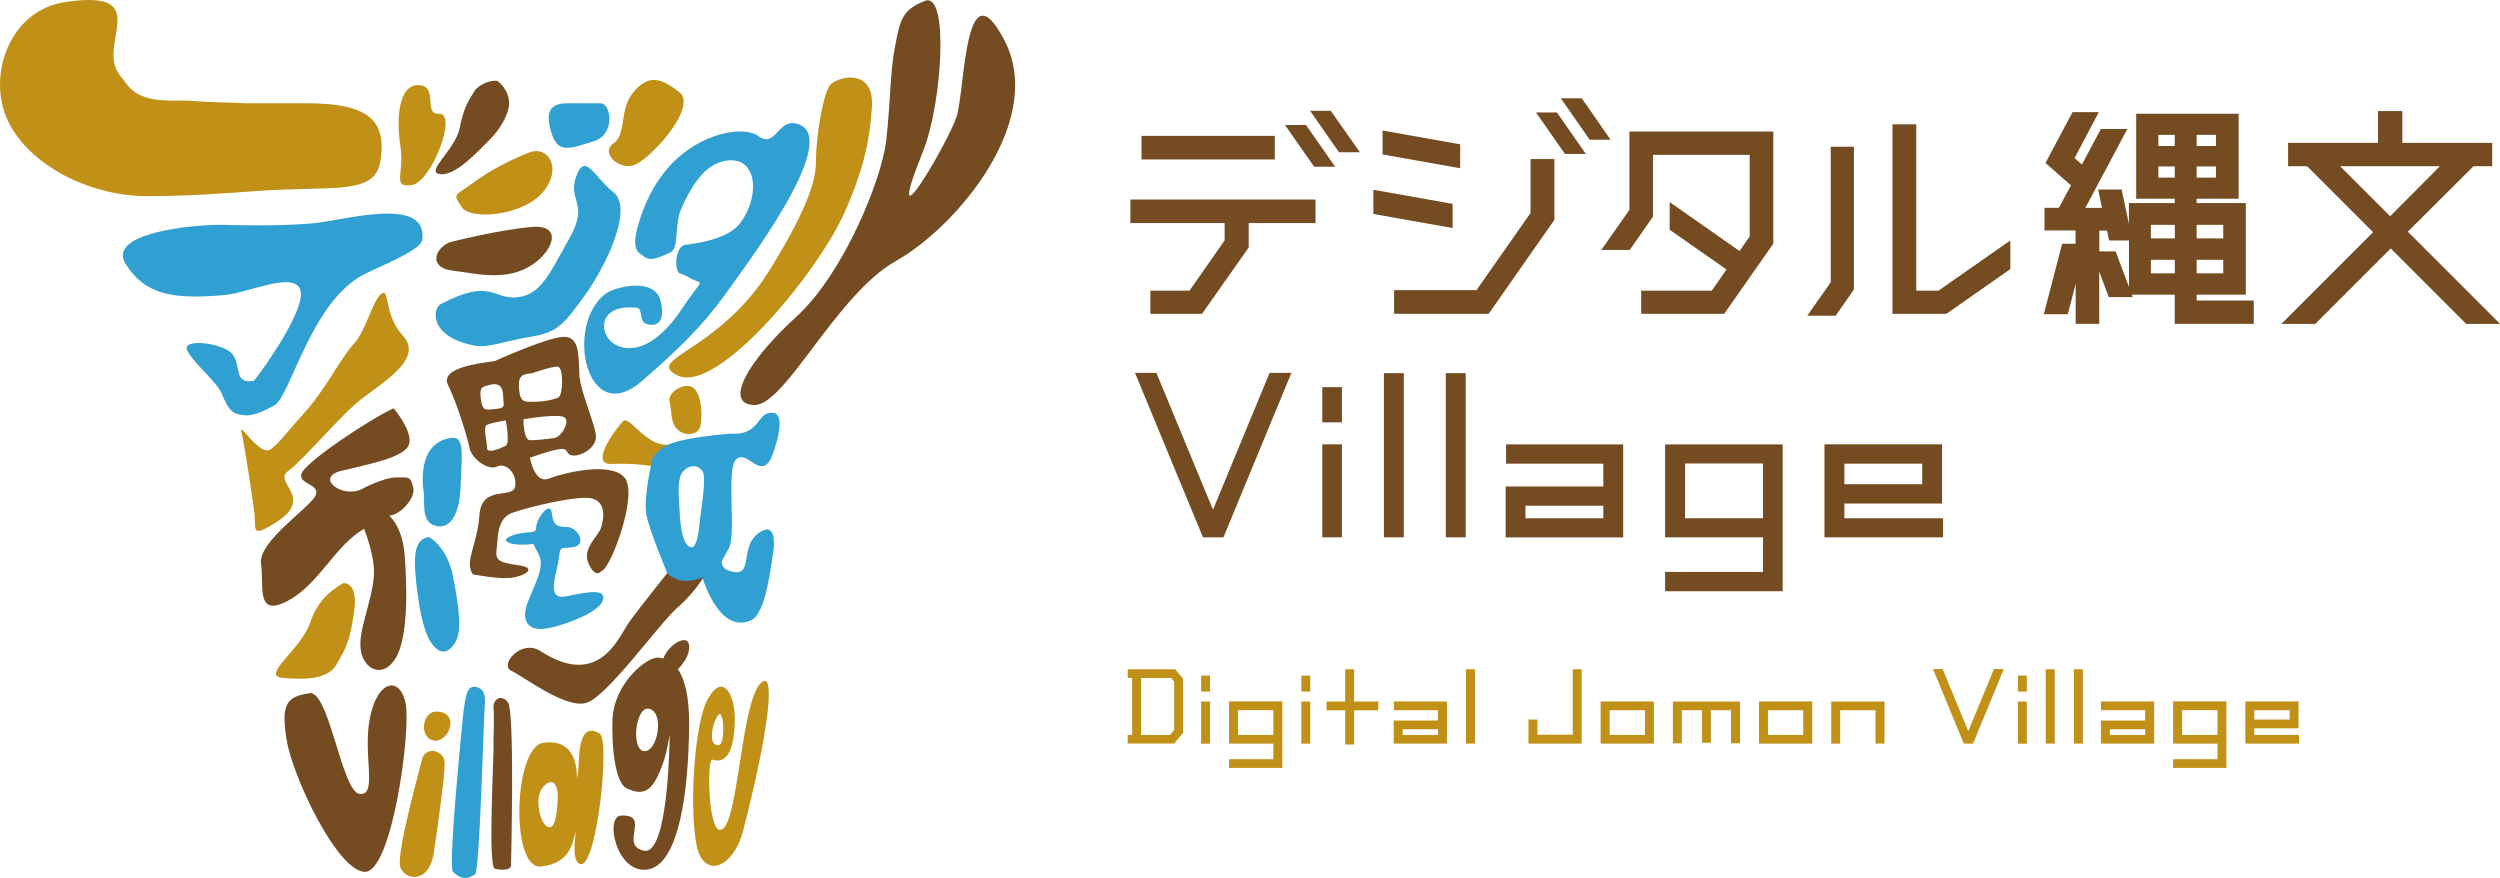
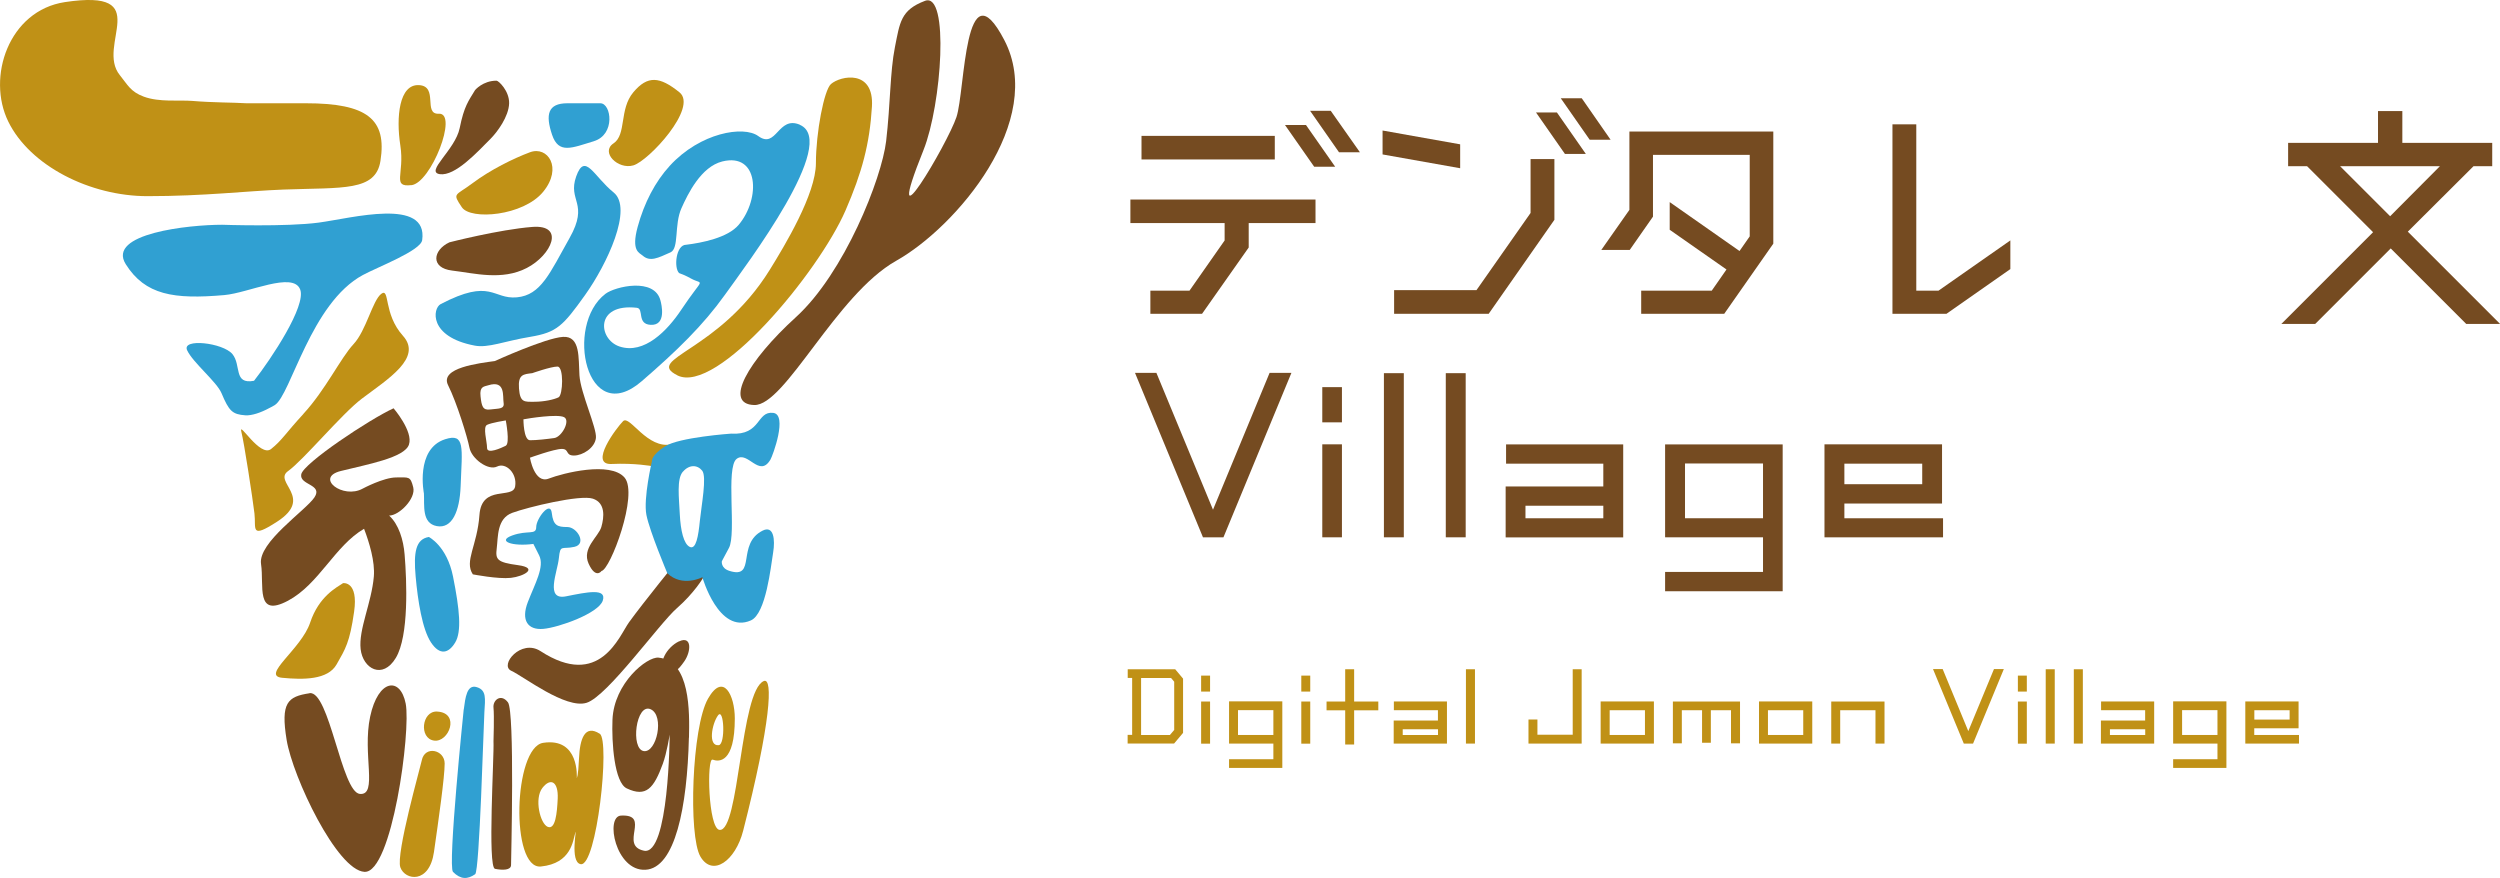
<svg xmlns="http://www.w3.org/2000/svg" id="_レイヤー_2" data-name="レイヤー 2" viewBox="0 0 298.99 105">
  <defs>
    <style>
      .cls-1 {
        fill: none;
      }

      .cls-1, .cls-2, .cls-3, .cls-4 {
        stroke-width: 0px;
      }

      .cls-2 {
        fill: #754b21;
      }

      .cls-3 {
        fill: #30a0d2;
      }

      .cls-4 {
        fill: #c09116;
      }
    </style>
  </defs>
  <g id="_文字" data-name="文字">
    <g>
      <g>
        <rect class="cls-2" x="136.52" y="16.25" width="15.94" height="2.82" />
        <polygon class="cls-2" points="146.46 28.76 142.26 34.76 137.58 34.76 137.58 37.53 143.76 37.53 149.34 29.6 149.34 26.68 157.33 26.68 157.33 23.86 135.19 23.86 135.19 26.68 146.46 26.68 146.46 28.76" />
        <polygon class="cls-2" points="162.64 18.21 159.15 13.25 156.68 13.25 160.14 18.21 162.64 18.21" />
        <polygon class="cls-2" points="159.68 19.94 156.19 14.95 153.68 14.95 157.17 19.94 159.68 19.94" />
        <polygon class="cls-2" points="174.63 17.26 165.35 15.61 165.35 18.47 174.63 20.12 174.63 17.26" />
        <polygon class="cls-2" points="183.7 13.45 187.16 18.41 189.66 18.41 186.2 13.45 183.7 13.45" />
        <polygon class="cls-2" points="183.05 25.47 176.58 34.7 166.73 34.7 166.73 37.53 178.04 37.53 185.9 26.29 185.9 19.02 183.05 19.02 183.05 25.47" />
        <polygon class="cls-2" points="189.17 11.75 186.66 11.75 190.12 16.71 192.62 16.71 189.17 11.75" />
-         <polygon class="cls-2" points="173.73 24.38 164.25 22.7 164.25 25.59 173.73 27.27 173.73 24.38" />
        <polygon class="cls-2" points="194.87 25.1 191.51 29.89 194.91 29.89 197.69 25.91 197.69 18.52 209.26 18.52 209.26 28.27 208.04 30.02 199.69 24.17 199.69 27.48 206.48 32.23 204.72 34.76 196.28 34.76 196.28 37.53 206.21 37.53 212.08 29.14 212.08 15.73 194.87 15.73 194.87 25.1" />
        <polygon class="cls-2" points="229.18 34.76 229.18 14.87 226.33 14.87 226.33 37.53 232.79 37.53 240.43 32.18 240.43 28.75 231.84 34.76 229.18 34.76" />
-         <polygon class="cls-2" points="221.72 34.62 221.72 17.55 218.95 17.55 218.95 33.75 216.14 37.76 219.54 37.76 221.72 34.62" />
-         <path class="cls-2" d="M246.62,29.17l-2.19,8.41h2.87l.94-3.62v4.77h2.82v-6.26l1.14,3.06h2.87l-.11-.29h5.13v3.49h9.45v-2.79h-6.83v-.7h5.88v-10.95h-5.88v-.52h5.02v-10.17h-12.25v10.17h4.61v.52h-5.48v2.49l-.87-4.11h-2.81l.46,2.19h-1.99l5.02-9.43h-3.17l-2.26,4.25-.88-.77,2.9-5.5h-3.14l-3.24,6.08,3.05,2.68-1.45,2.68h-1.72v2.71h3.72v1.59h-1.63ZM262.71,16.13h2.31v1.33h-2.31v-1.33ZM262.71,19.91h2.31v1.33h-2.31v-1.33ZM262.71,26.89h3.18v1.62h-3.18v-1.62ZM262.71,31.07h3.18v1.62h-3.18v-1.62ZM258.13,16.13h1.96v1.33h-1.96v-1.33ZM258.13,21.24v-1.33h1.96v1.33h-1.96ZM257.24,26.89h2.86v1.62h-2.86v-1.62ZM257.24,31.07h2.86v1.62h-2.86v-1.62ZM251.07,27.58h.93l.23,1.18h2.39v5.56l-1.6-4.25h-1.95v-2.48Z" />
        <path class="cls-2" d="M287.96,27.71l7.86-7.83h2.24v-2.79h-10.75v-3.81h-2.91v3.81h-10.75v2.79h2.27l7.89,7.89-10.97,10.97h4.05l9.03-9.03,9.03,9.03h4.05l-11.03-11.03ZM285.85,25.86l-5.98-5.98h11.93l-5.95,5.98Z" />
      </g>
      <path class="cls-4" d="M134.87,80.04v1.04h.53v6.81h-.54v1.03h5.56l1.07-1.27v-6.49l-.94-1.12h-5.67ZM136.47,87.9v-6.81h3.59l.37.44v5.77l-.51.6h-3.45Z" />
      <rect class="cls-4" x="143.65" y="80.8" width="1.07" height="1.91" />
      <rect class="cls-4" x="143.65" y="83.9" width="1.07" height="5.04" />
      <path class="cls-4" d="M146.99,88.93h5.3v1.87h-5.3v1.04h6.37v-7.96h-6.37v5.04ZM152.29,84.93v2.97h-4.23v-2.97h4.23Z" />
      <rect class="cls-4" x="155.63" y="80.8" width="1.07" height="1.91" />
      <rect class="cls-4" x="155.63" y="83.9" width="1.07" height="5.04" />
      <polygon class="cls-4" points="161.95 80.04 160.88 80.04 160.88 83.9 158.65 83.9 158.65 84.95 160.88 84.95 160.88 89.04 161.95 89.04 161.95 84.95 164.84 84.95 164.84 83.9 161.95 83.9 161.95 80.04" />
      <path class="cls-4" d="M166.7,84.94h5.27v1.23h-5.29v2.76h6.37v-5.04h-6.35v1.04ZM167.76,87.9v-.68h4.22v.68h-4.22Z" />
      <rect class="cls-4" x="175.32" y="80.04" width="1.08" height="8.89" />
      <polygon class="cls-4" points="188.09 87.87 183.87 87.87 183.87 86.05 182.8 86.05 182.8 88.93 189.16 88.93 189.16 80.04 188.09 80.04 188.09 87.87" />
      <path class="cls-4" d="M191.43,88.93h6.37v-5.04h-6.37v5.04ZM196.73,84.94v2.96h-4.22v-2.96h4.22Z" />
      <polygon class="cls-4" points="200.07 88.9 201.14 88.9 201.14 84.94 203.56 84.94 203.56 88.83 204.61 88.83 204.61 84.94 207.02 84.94 207.02 88.9 208.1 88.9 208.1 83.9 200.07 83.9 200.07 88.9" />
      <path class="cls-4" d="M210.37,88.93h6.37v-5.04h-6.37v5.04ZM215.66,84.94v2.96h-4.22v-2.96h4.22Z" />
      <polygon class="cls-4" points="219.01 88.93 220.08 88.93 220.08 84.94 224.3 84.94 224.3 88.93 225.38 88.93 225.38 83.9 219.01 83.9 219.01 88.93" />
      <polygon class="cls-4" points="235.4 87.44 232.37 80.1 232.34 80.02 231.18 80.02 234.83 88.85 234.86 88.93 235.97 88.93 239.65 80.02 238.47 80.02 235.4 87.44" />
      <rect class="cls-4" x="241.33" y="80.8" width="1.07" height="1.91" />
      <rect class="cls-4" x="241.33" y="83.9" width="1.07" height="5.04" />
      <rect class="cls-4" x="244.66" y="80.04" width="1.08" height="8.89" />
      <rect class="cls-4" x="248.02" y="80.04" width="1.08" height="8.89" />
      <path class="cls-4" d="M251.28,84.94h5.27v1.23h-5.29v2.76h6.37v-5.04h-6.35v1.04ZM252.34,87.9v-.68h4.22v.68h-4.22Z" />
      <path class="cls-4" d="M259.9,88.93h5.3v1.87h-5.3v1.04h6.37v-7.96h-6.37v5.04ZM265.2,84.93v2.97h-4.23v-2.97h4.23Z" />
      <path class="cls-4" d="M269.61,87.1h5.29v-3.21h-6.37v5.04h6.42v-1.03h-5.35v-.8ZM273.83,84.94v1.12h-4.22v-1.12h4.22Z" />
      <g>
        <polygon class="cls-2" points="145.07 60.96 138.37 44.76 138.3 44.59 135.74 44.59 143.8 64.09 143.87 64.26 146.32 64.26 154.45 44.59 151.84 44.59 145.07 60.96" />
        <rect class="cls-2" x="158.14" y="46.3" width="2.35" height="4.21" />
        <rect class="cls-2" x="158.14" y="53.14" width="2.35" height="11.12" />
        <rect class="cls-2" x="165.51" y="44.63" width="2.38" height="19.63" />
        <rect class="cls-2" x="172.91" y="44.63" width="2.38" height="19.63" />
        <path class="cls-2" d="M180.12,55.45h11.63v2.73h-11.68v6.09h14.06v-11.12h-14.01v2.31ZM191.75,61.98h-9.31v-1.5h9.31v1.5Z" />
        <path class="cls-2" d="M199.14,64.26h11.71v4.14h-11.71v2.31h14.06v-17.56h-14.06v11.12ZM201.52,55.43h9.33v6.55h-9.33v-6.55Z" />
        <path class="cls-2" d="M220.58,61.98v-1.76h11.68v-7.08h-14.06v11.12h14.18v-2.28h-11.8ZM220.58,55.45h9.31v2.46h-9.31v-2.46Z" />
      </g>
    </g>
    <g>
      <g>
        <path class="cls-4" d="M80.37,53.13c-2.97.67-5.06-3.55-5.85-2.76-.79.79-4.14,5.25-1.38,5.12,2.76-.13,4.86.26,4.86.26,3.01.08,4.99-3.21,2.37-2.62Z" />
        <g>
          <path class="cls-4" d="M33.93,22.67c7.1-.26,10.99.23,11.57-3.42.79-5-1.58-6.9-8.94-6.9h-7.1c-1.55-.1-3.96-.07-6.45-.28-1.61-.13-3.94.18-5.81-.51-1.61-.59-1.96-1.46-2.86-2.56C11.4,5.41,18.68-1.39,7.77.25,1.05,1.26-1.62,9.22.99,14.54c2.61,5.32,9.81,8.92,16.64,8.92s11.8-.62,16.3-.79Z" />
          <path class="cls-4" d="M49.19,22.15c2.37-.26,5.65-8.68,3.29-8.55-1.92.11,0-3.29-2.37-3.42-2.37-.13-2.76,3.81-2.23,7.23.53,3.42-1.05,5,1.31,4.73Z" />
          <path class="cls-2" d="M52.6,20.83c1.84.26,4.47-2.63,6.05-4.21.82-.82,2.2-2.68,2.24-4.27.03-1.46-1.25-2.7-1.51-2.7-1.63,0-2.56,1.12-2.56,1.12-.79,1.31-1.31,1.91-1.84,4.54-.53,2.63-4.21,5.26-2.37,5.52Z" />
          <path class="cls-4" d="M55.23,24.78c1.05,1.58,7.36,1.05,9.73-1.84,2.37-2.89.53-5.52-1.58-4.73-1.98.74-4.73,2.1-6.84,3.68-2.1,1.58-2.48,1.14-1.31,2.89Z" />
          <path class="cls-2" d="M54.08,32.36c2.64.31,5.94,1.23,8.92-.31,2.97-1.53,4.62-5.22.66-4.91-3.96.31-9.91,1.84-9.91,1.84-1.98.92-2.31,3.07.33,3.38Z" />
          <path class="cls-3" d="M56.75,41.33c1.65.32,3.53-.53,6.69-1.05,3.16-.53,3.89-1.3,6.52-4.98,2.63-3.68,5.79-10.39,3.42-12.29-2.37-1.91-3.42-4.86-4.47-1.91-1.05,2.96,1.58,3.16-.79,7.36-2.37,4.21-3.42,6.84-6.31,7.1-2.89.26-3.06-2.35-9.11.81-.96.5-1.46,3.91,4.06,4.96Z" />
          <path class="cls-3" d="M71.01,16.89c2.63-.79,2.1-4.54.79-4.54h-3.94c-2.37,0-2.63,1.38-1.84,3.75.79,2.37,2.37,1.58,5,.79Z" />
          <path class="cls-4" d="M75.74,19.78c1.84-.53,7.77-6.93,5.52-8.74-2.37-1.91-3.81-2.04-5.52,0-1.71,2.04-.79,5.06-2.37,6.11-1.58,1.05.53,3.16,2.37,2.63Z" />
          <path class="cls-4" d="M81,44.89c4.73,2.37,16.88-12.28,20.12-19.72,1.97-4.54,2.89-7.95,3.16-12.42s-3.72-3.72-4.9-2.7c-.82.71-1.8,5.79-1.8,9.47s-3.72,9.84-5.52,12.75c-6.11,9.86-15.07,10.61-11.04,12.62Z" />
          <path class="cls-2" d="M95.2,37.92c-5.78,5.26-8.7,10.41-5,10.52,3.7.11,9.78-13.2,16.98-17.25s17.97-16.73,12.93-26.4c-4.8-9.2-4.67,6.05-5.72,9.21-1.05,3.16-9.14,16.89-3.94,3.94,2.17-5.42,3.11-18.94.18-17.84-2.92,1.1-3.01,2.59-3.6,5.54-.59,2.96-.53,6.77-1.05,11.24-.53,4.47-5,15.78-10.78,21.04Z" />
          <path class="cls-4" d="M36.3,49.49c-2.15,2.33-2.56,3.16-3.88,4.21s-3.91-3.46-3.56-2.08c.35,1.38,1.35,7.96,1.57,9.78.22,1.82-.57,3.11,2.71.99,4.47-2.89-.53-4.73,1.31-6.05,1.84-1.31,6.42-6.84,8.81-8.65,3.14-2.37,7.3-4.9,4.93-7.53-2.37-2.63-1.54-5.8-2.59-5.02-1.05.79-1.8,4.4-3.33,6.03-1.52,1.63-3.34,5.46-5.99,8.33Z" />
          <path class="cls-2" d="M46.55,61.67c1.14,1.06,1.7,2.89,1.84,4.65.26,3.16.53,9.73-1.05,12.36-1.58,2.63-3.94,1.31-4.21-1.05-.26-2.37,1.31-5.52,1.58-8.68.15-1.78-.54-4.06-1.17-5.71-3.51,2.05-5.37,6.61-9.09,8.6-3.94,2.1-2.84-1.81-3.23-4.38-.4-2.58,5.34-6.4,6.39-7.98s-1.84-1.45-1.58-2.76c.26-1.31,8.15-6.57,11.04-7.89,0,0,2.37,2.76,1.84,4.34-.53,1.58-5,2.37-8.15,3.16-3.16.79.26,3.42,2.63,2.1,0,0,2.48-1.33,4-1.33s1.69-.17,2.03,1.18-1.69,3.38-2.87,3.38Z" />
          <path class="cls-4" d="M41.03,69.74c-.79.53-2.89,1.58-3.94,4.73-1.05,3.16-5.92,6.34-3.35,6.59,2.56.25,5.46.25,6.51-1.59,1.05-1.84,1.58-2.63,2.1-6.31.53-3.68-1.31-3.42-1.31-3.42Z" />
          <path class="cls-3" d="M54.44,76.84c.79-1.31.53-3.94-.26-7.89-.73-3.66-2.89-4.73-2.89-4.73-1.58.26-1.84,1.84-1.58,4.73s.79,6.31,1.84,7.89c1.05,1.58,2.1,1.31,2.89,0Z" />
          <path class="cls-2" d="M71.93,68.29c1.05-.13,4.47-9.2,2.76-11.18-1.71-1.97-7.36-.53-9.07.13-1.71.66-2.24-2.5-2.24-2.5,0,0,2.89-1.05,3.81-1.05s.39.79,1.45.79,2.5-.92,2.63-2.1c.13-1.18-1.84-5.39-1.97-7.49-.13-2.1.13-4.73-1.97-4.6-2.1.13-8.15,2.89-8.15,2.89-1.84.26-6.64.79-5.59,2.89,1.05,2.1,2.3,6.18,2.56,7.49.26,1.31,2.24,2.76,3.29,2.24,1.05-.53,2.43.79,2.17,2.37-.26,1.58-4.01-.26-4.27,3.42-.26,3.68-1.84,5.52-.79,7.1,0,0,3.02.59,4.55.42s3.38-1.18.85-1.52-2.71-.68-2.54-2.03,0-3.55,1.86-4.23,8.12-2.2,9.64-1.69c1.52.51,1.35,2.2,1.01,3.38s-2.37,2.54-1.52,4.4,1.54.87,1.54.87ZM57.47,47.39c-.13-1.18.4-1.15.92-1.31,2.1-.66,1.71,1.31,1.84,2.1.13.79-.66.66-1.58.79-.92.13-1.05-.39-1.18-1.58ZM60.49,53.31c-.53.26-2.24,1.05-2.24.26s-.53-2.5,0-2.76c.53-.26,2.24-.53,2.24-.53,0,0,.53,2.76,0,3.02ZM63.65,44.63s2.24-.79,3.02-.79.66,3.42.13,3.68c-.53.26-1.71.53-2.89.53s-1.71.13-1.84-1.58c-.13-1.71.53-1.71,1.58-1.84ZM66.28,52.39c-.92.13-2.1.26-2.89.26s-.79-2.5-.79-2.5c.66-.13,4.08-.66,4.86-.26.79.39-.26,2.37-1.18,2.5Z" />
        </g>
        <path class="cls-3" d="M38.14,26.62c-3.94.53-11.57.26-11.57.26-3.94,0-13.85,1.03-11.53,4.72,2.33,3.69,5.74,4.22,11.79,3.69,2.88-.25,8.22-2.87,9.07-.67.75,1.96-3.46,8.29-5.52,10.92-2.5.47-1.49-1.88-2.59-3.2-1.13-1.35-6.09-1.92-5.41-.45.68,1.47,3.54,3.77,4.11,5.13.9,2.14,1.29,2.54,2.86,2.65.76.05,1.85-.32,2.86-.87.22-.1.43-.22.66-.36,1.91-1.21,4.3-12.2,10.53-15.55,1.78-.96,6.91-2.91,7.09-4.17.73-5.13-8.41-2.63-12.36-2.1Z" />
        <path class="cls-3" d="M50.7,59.01c.08,1.41-.29,3.57,1.54,3.91,1.83.34,2.73-1.76,2.85-4.75.18-4.66.55-6.41-1.85-5.64-3.61,1.16-2.54,6.49-2.54,6.49Z" />
        <path class="cls-3" d="M63.8,65.05c-2.54.34-4.4-.34-2.54-1.01,1.86-.68,2.87,0,2.87-1.01s1.69-3.21,1.86-1.69.68,1.69,1.86,1.69,2.37,2.03.85,2.37c-1.52.34-1.69-.34-1.86,1.35s-1.69,5.07.85,4.57c2.54-.51,4.9-1.01,4.4.51s-5.24,3.21-7.1,3.38-2.71-1.01-1.86-3.21c.85-2.2,2.03-4.23,1.35-5.58l-.68-1.35Z" />
        <path class="cls-2" d="M83.07,66.58c-1.01-.59-1.99.38-1.99.38,0,0-4.15,5.11-5.85,7.46-1.18,1.63-3.49,8.06-10.59,3.45-2.33-1.51-4.95,1.69-3.5,2.35,1.45.66,6.52,4.62,9.02,3.83,2.5-.79,8.68-9.47,10.79-11.31,2.1-1.84,3.13-3.62,3.13-3.62.17-1.01,0-1.94-1.01-2.54Z" />
        <path class="cls-3" d="M84,69.03s1.95,6.86,5.8,5.17c1.82-.8,2.39-6.49,2.66-8.09.27-1.6.06-3.31-1.25-2.65-3.18,1.59-.69,5.86-3.99,4.81-1.03-.33-.89-1.14-.89-1.14,0,0-.07.11.85-1.6.92-1.71-.41-9.63.92-10.65,1.33-1.02,2.71,2.33,4.04.09.29-.49,2.08-5.38.34-5.59-2.02-.25-1.43,2.71-5.04,2.48,0,0-6.23.43-7.92,1.53-1.69,1.1-1.55,1.76-1.55,1.76,0,0-1.05,4.47-.66,6.44.39,1.97,2.5,6.97,2.5,6.97,1.82,1.73,4.19.47,4.19.47ZM81.68,56.41c.75-.87,1.72-.84,2.3-.12.57.72-.09,4.15-.28,6-.18,1.85-.46,3.46-1.2,3.12-.74-.35-1.1-1.96-1.2-3.92-.09-1.96-.39-4.21.37-5.08Z" />
        <g>
          <path class="cls-1" d="M81.18,26.99c-.27-.49-.47-.82-.47-.82-.05.35.13.62.47.82Z" />
          <path class="cls-3" d="M95.67,14.92c-2.64-1.13-2.79,2.96-4.99,1.35-1.74-1.27-6.93-.42-10.57,3.55-1.75,1.91-3.06,4.42-3.85,7.32s.21,3.08.59,3.42c.89.79,1.82.3,3.34-.38,1.05-.47.42-3.3,1.31-5.28.76-1.7,2.33-4.95,4.88-5.59,4.37-1.09,4.61,4.4,1.98,7.56-1.31,1.58-4.48,2.18-6.29,2.4-1.24-.01-1.5,2.78-.85,3.39.38.13.85.33,1.42.65,1.54.85,1.58-.38-1.18,3.76-1.64,2.46-4.41,5.35-7.37,4.37-2.57-.86-2.95-5.19,2.07-4.63.89.1-.03,1.96,1.66,2.04,1.94.1,1.27-2.52,1.18-2.87-.69-2.86-5.47-1.7-6.59-.84-4.93,3.75-2.27,16.17,4.34,10.45,4.22-3.65,7.33-6.67,9.96-10.35,2.63-3.68,13.68-18.28,8.95-20.31Z" />
        </g>
-         <path class="cls-4" d="M83.75,51.02c.25-1.02.25-3.73-.79-4.6-1.04-.87-3.16.53-2.89,1.58.26,1.05.16,2.32.66,3.02.95,1.35,2.77,1.01,3.02,0Z" />
      </g>
      <path class="cls-2" d="M37.02,82.91c-2.63.4-3.47,1.12-2.74,5.58.73,4.46,6.03,15.6,9.31,15.78,3.29.18,5.57-16.87,4.93-20.12s-3.29-2.95-4.25,1.55.96,9.44-1.23,9.25c-2.19-.18-3.65-12.42-6.03-12.05Z" />
      <path class="cls-4" d="M50.44,90.95c-.14.72-3.12,11.2-2.56,12.78s3.47,2.01,4.02-1.83,1.28-8.95,1.28-10.59-2.37-2.19-2.74-.37Z" />
      <path class="cls-4" d="M52.27,85.1c-1.83-.09-2.19,3.2-.37,3.47,1.78.27,3.19-3.33.37-3.47Z" />
      <path class="cls-3" d="M55.46,84.83s-1.94,18.78-1.28,19.45c.91.91,1.73.91,2.65.27.52-.37,1-17.71,1.1-19.36s.27-2.65-.91-3.01c-1.19-.37-1.37,1.28-1.55,2.65Z" />
      <path class="cls-2" d="M59.02,88.66c.09,1.73-.73,15.07.18,15.25s1.92.18,1.92-.46.46-18.35-.37-19.45-1.83-.27-1.73.64,0,4.02,0,4.02Z" />
      <path class="cls-4" d="M71.72,87.75c-1.79-1.15-2.37.64-2.47,2.92s-.27,2.37-.27,2.37c0,0,.36-4.87-4.02-4.2-3.56.55-3.93,15.16-.27,14.79,3.65-.37,3.83-3.1,4.11-4.02.27-.91-.71,3.49.64,3.74,1.92.37,3.56-14.79,2.28-15.61ZM65.51,98.89c-.91-.37-1.64-3.38-.64-4.66,1-1.28,1.92-.73,1.83,1.28-.08,1.74-.27,3.74-1.19,3.38Z" />
      <path class="cls-2" d="M82.4,88.21c.07-3.02.18-9.2-3.65-9.56-1.37-.13-5.32,3.04-5.5,7.42-.11,2.74.22,7.52,1.71,8.22,2.33,1.1,3.24-.03,4.31-2.94.48-1.3.82-3.49.82-3.49,0,0-.07,14.52-3.08,13.88s.91-4.38-2.74-4.2c-1.93.1-.64,6.67,2.92,6.48,3.56-.18,5-7.51,5.2-15.8ZM77.01,89.83c-1.64-.21-.96-5.82.82-5,1.66.77.71,5.19-.82,5Z" />
      <path class="cls-4" d="M91.35,81.45c-2.83,1.19-2.92,18.08-5.3,17.8-1.35-.16-1.55-8.67-.82-8.4.73.27,2.65.46,2.65-4.93,0-2.75-1.37-5.57-3.2-2.37-1.95,3.41-2.37,16.44-.91,18.9,1.46,2.47,4.19.5,5.11-3.1,3.31-12.94,3.6-18.37,2.47-17.9ZM85.87,85.56c.73-1,.91,3.47.09,3.56-1.32.15-.82-2.56-.09-3.56Z" />
      <path class="cls-2" d="M81.21,76.7c-1.52.72-2.56,2.74-1.64,3.38s1.46.18,2.28-1,.91-3.1-.64-2.37Z" />
    </g>
  </g>
</svg>